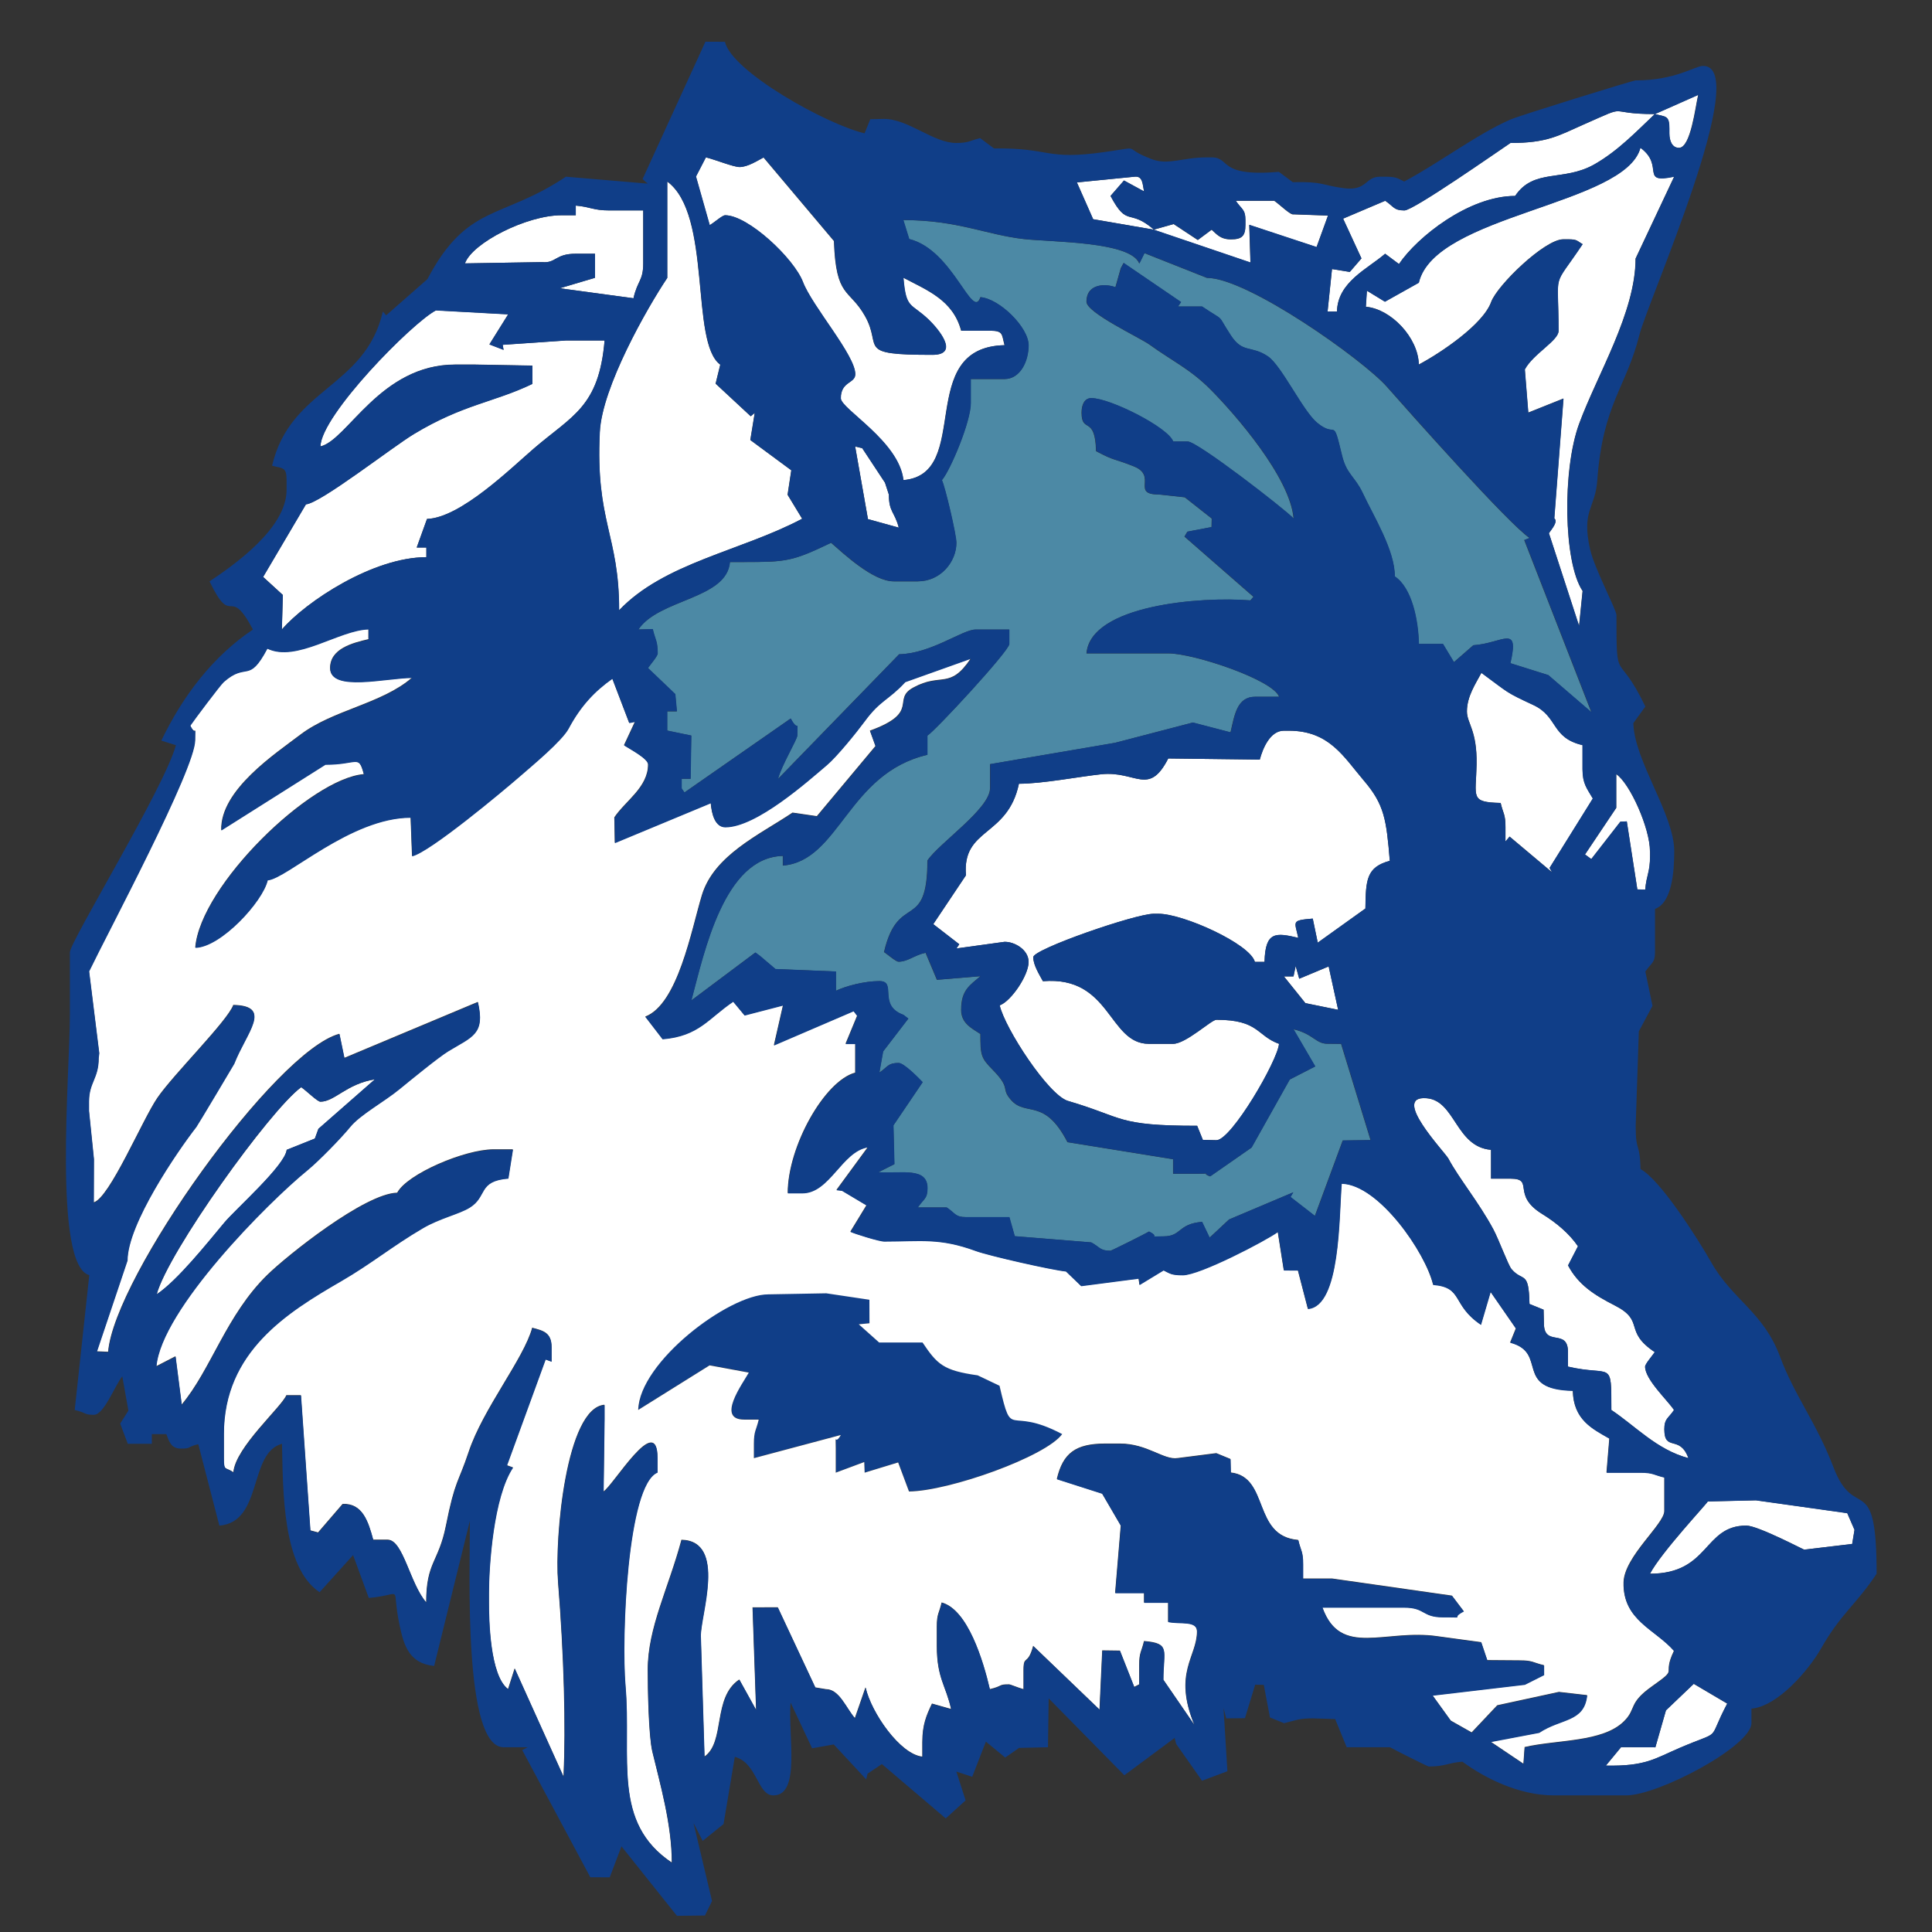
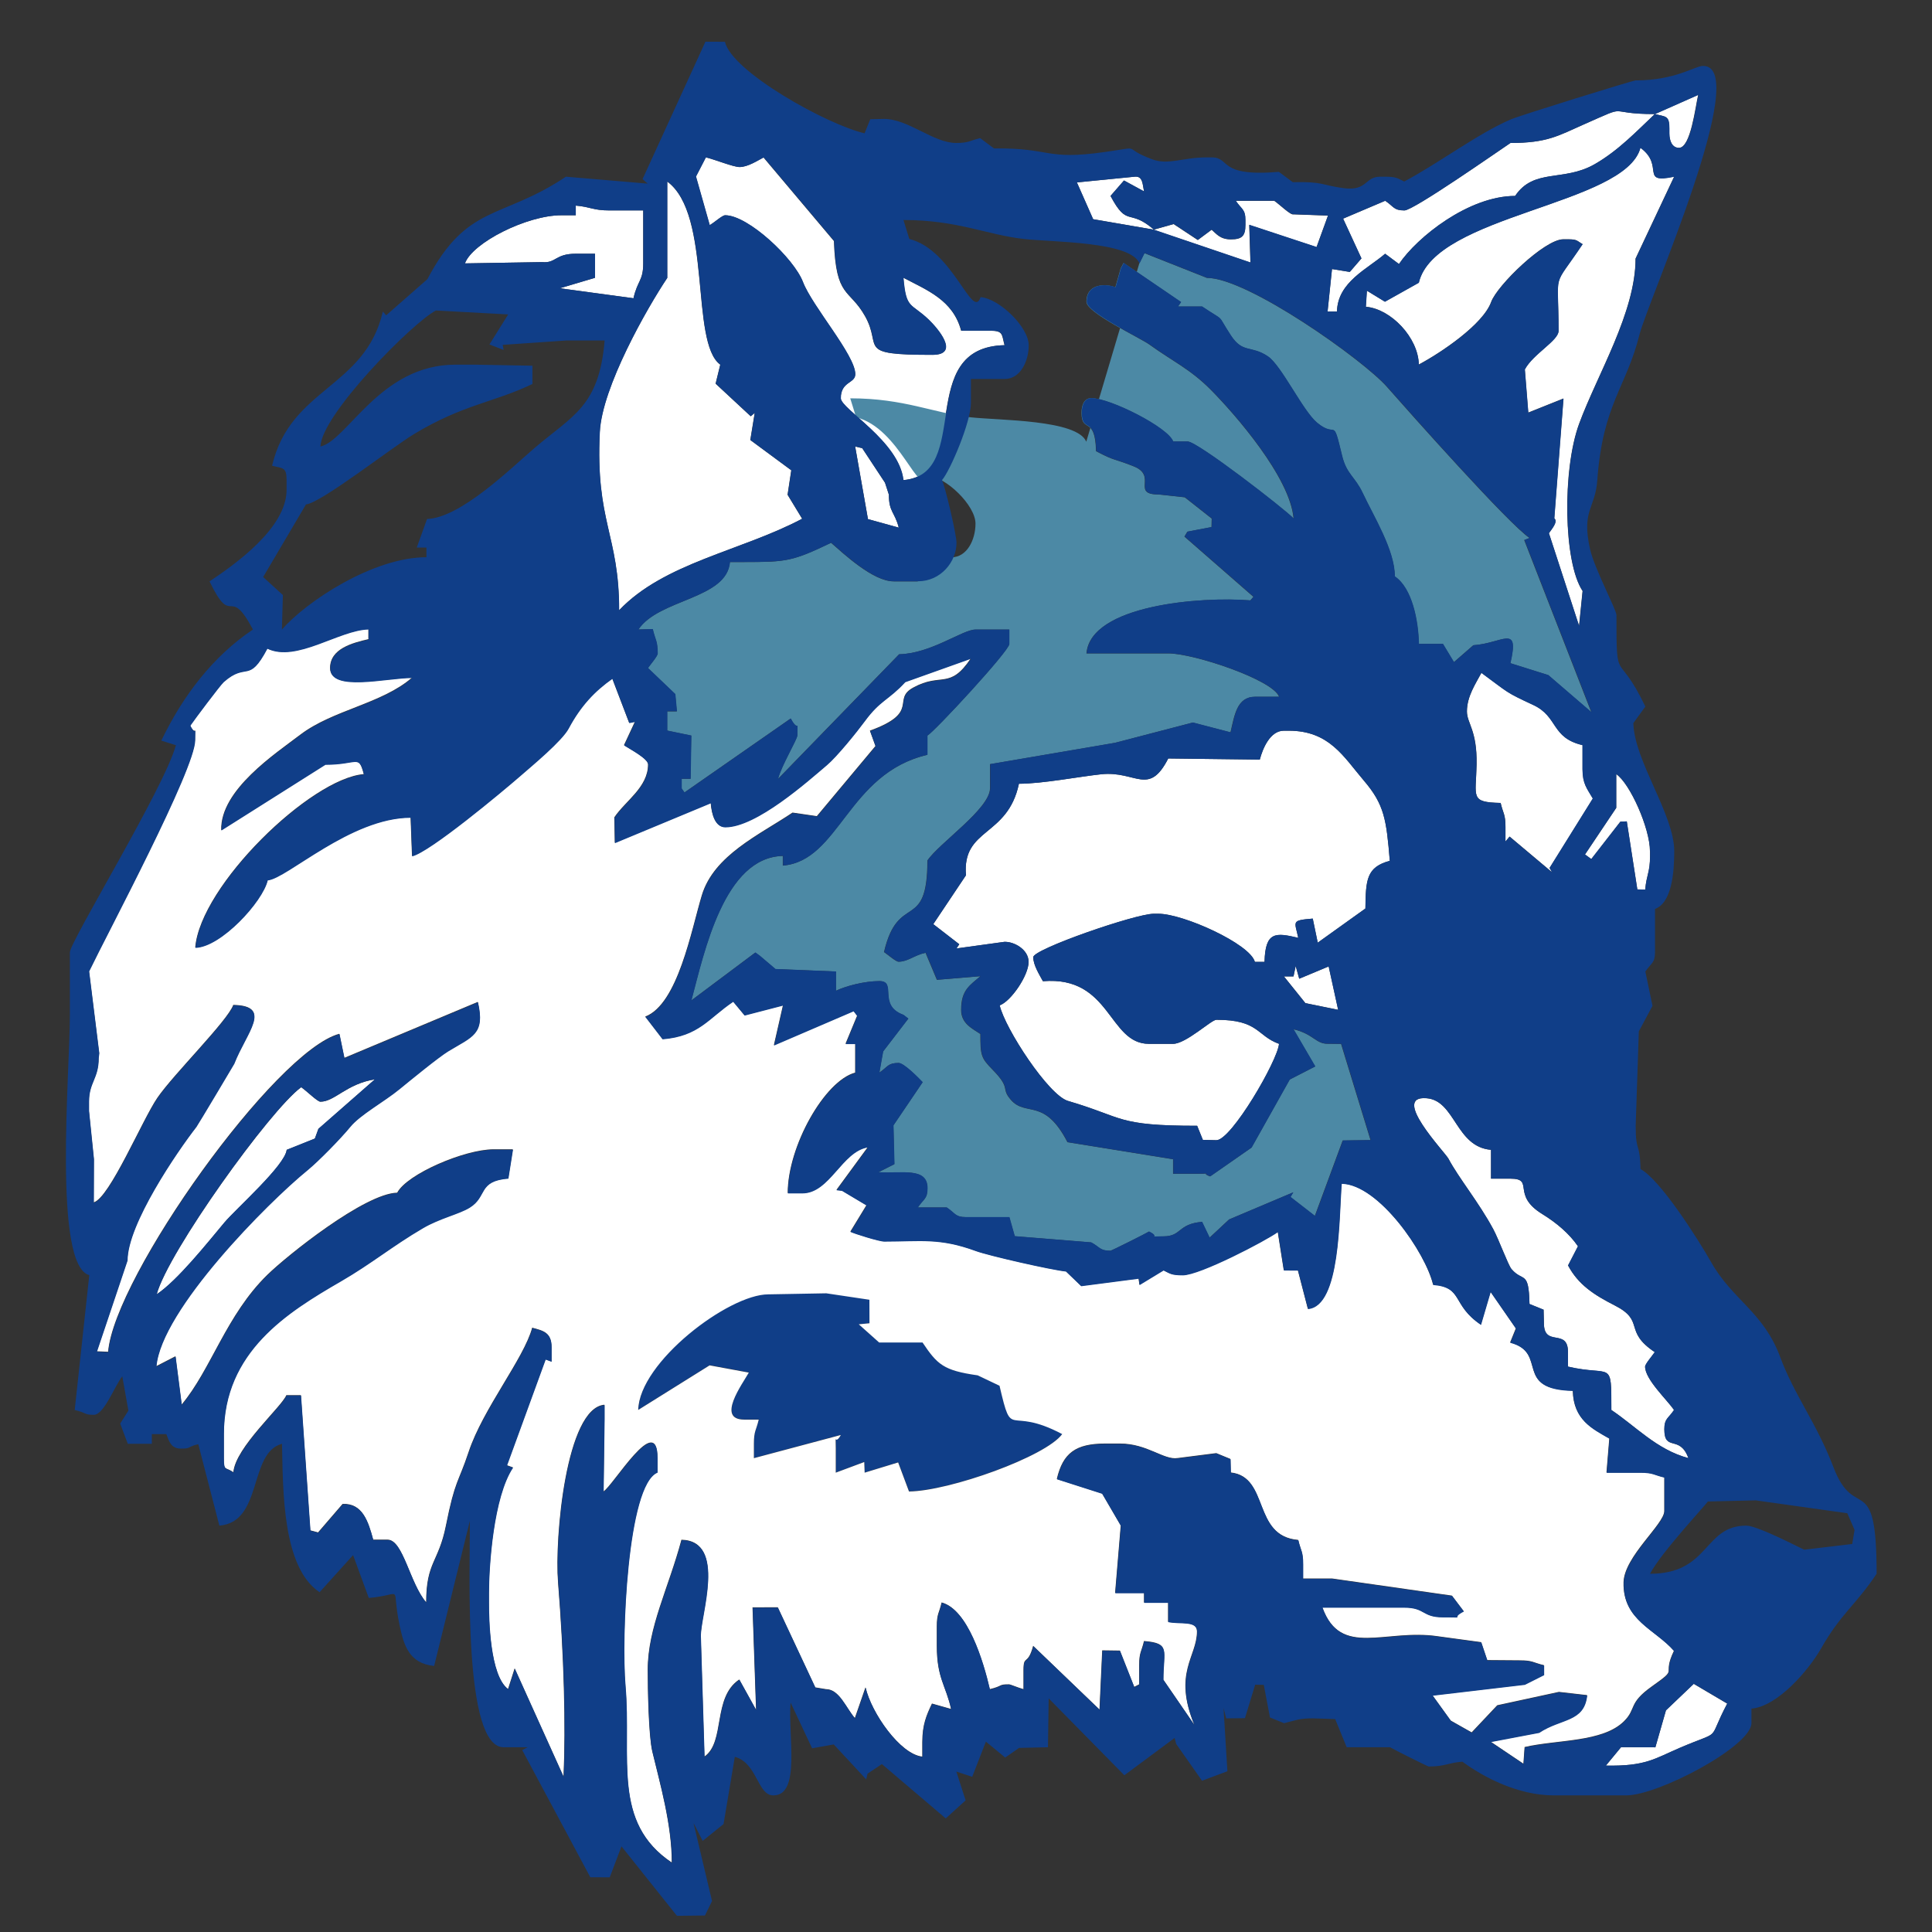
<svg xmlns="http://www.w3.org/2000/svg" xml:space="preserve" width="24in" height="24in" style="shape-rendering:geometricPrecision; text-rendering:geometricPrecision; image-rendering:optimizeQuality; fill-rule:evenodd; clip-rule:evenodd" viewBox="0 0 24 24">
  <rect x="0" y="0" width="24" height="24" fill="#333333" stroke="none" />
  <defs>
    <style type="text/css">
   
    .fil0 {fill:white}
    .fil2 {fill:#103E88}
    .fil1 {fill:#4C89A5}
   
  </style>
  </defs>
  <g id="Layer_x0020_1">
    <path class="fil0" d="M20.556 1.417l0.539 -0.239c-0.036,0.153 -0.093,0.658 -0.239,0.658 -0.084,0 -0.12,-0.082 -0.12,-0.18l0 -0.06c0,-0.166 -0.046,-0.144 -0.18,-0.18z" />
    <path class="fil0" d="M14.333 2.853l-0.754 -0.13 -0.202 -0.457 0.717 -0.071c0.105,-0.012 0.098,0.099 0.118,0.183l-0.25 -0.136 -0.167 0.192c0.212,0.401 0.226,0.147 0.539,0.419z" />
    <path class="fil0" d="M14.333 2.853l0.246 -0.069 0.3 0.198 0.172 -0.128c0.059,0.051 0.105,0.12 0.239,0.12 0.138,0 0.18,-0.042 0.18,-0.18l0 -0.06c0,-0.134 -0.047,-0.131 -0.12,-0.239l0.479 0c0.065,0.044 0.203,0.181 0.239,0.168l0.428 0.016 -0.142 0.391 -0.836 -0.276 0.015 0.468 -1.2 -0.407z" />
    <path class="fil0" d="M7.571 2.614l0.419 0 0 0.658c0,0.217 -0.071,0.21 -0.121,0.433l-0.916 -0.124 0.438 -0.13 0 -0.299 -0.239 0c-0.259,0 -0.243,0.121 -0.419,0.104l-0.958 0.016c0.093,-0.258 0.771,-0.598 1.197,-0.598l0.18 0 0 -0.12c0.187,0.016 0.213,0.06 0.419,0.06z" />
    <path class="fil0" d="M20.556 1.417c-0.224,0.212 -0.457,0.458 -0.751,0.625 -0.384,0.218 -0.752,0.045 -0.984,0.392 -0.575,0 -1.217,0.51 -1.443,0.846l-0.172 -0.128c-0.216,0.188 -0.59,0.35 -0.598,0.718l-0.117 0 0.055 -0.528 0.221 0.036 0.145 -0.168 -0.228 -0.494 0.523 -0.222c0.108,0.072 0.105,0.12 0.239,0.12 0.113,0 1.16,-0.733 1.317,-0.838 0.457,0 0.595,-0.09 0.908,-0.229 0.605,-0.267 0.243,-0.13 0.887,-0.13z" />
    <path class="fil0" d="M20.796 2.195l-0.479 1.017c0,0.669 -0.475,1.438 -0.701,2.052 -0.21,0.569 -0.196,1.721 0.043,2.077l-0.044 0.434 -0.375 -1.152c0.037,-0.053 0.116,-0.142 0.067,-0.185l0.114 -1.488 -0.437 0.175 -0.043 -0.537c0.102,-0.192 0.419,-0.358 0.419,-0.479 0,-0.785 -0.09,-0.496 0.299,-1.077 -0.073,-0.041 -0.064,-0.06 -0.18,-0.06l-0.06 0c-0.232,0 -0.822,0.573 -0.896,0.779 -0.102,0.282 -0.631,0.635 -0.899,0.777 -0.007,-0.336 -0.347,-0.692 -0.658,-0.718l0.013 -0.2 0.224 0.137 0.421 -0.236c0.197,-0.846 2.563,-0.963 2.753,-1.676 0.306,0.224 -0.014,0.451 0.419,0.359z" />
-     <path class="fil0" d="M6.312 3.905l-0.233 0.373 0.176 0.068 -0.011 -0.063 0.787 -0.054 0.479 0c-0.069,0.824 -0.4,0.932 -0.875,1.339 -0.284,0.244 -0.914,0.865 -1.331,0.878l-0.128 0.355 0.12 0 0 0.12c-0.662,0 -1.493,0.549 -1.795,0.898l0.012 -0.429 -0.245 -0.224 0.532 -0.902c0.183,-0.015 1.075,-0.713 1.341,-0.873 0.612,-0.37 0.993,-0.393 1.472,-0.623l0 -0.227 -0.718 -0.013 -0.239 0c-0.934,0 -1.338,0.939 -1.676,1.017 0.009,-0.391 1.14,-1.537 1.434,-1.69l0.898 0.049z" />
    <path class="fil0" d="M10.359 2.993c0.024,0.716 0.19,0.587 0.386,0.934 0.221,0.391 -0.126,0.481 0.835,0.481 0.357,0 0.057,-0.34 -0.043,-0.436 -0.225,-0.216 -0.283,-0.125 -0.316,-0.522 0.298,0.157 0.617,0.278 0.718,0.658l0.359 0c0.166,0 0.144,0.046 0.18,0.18 -1.123,0.025 -0.389,1.603 -1.257,1.676 -0.053,-0.483 -0.778,-0.884 -0.778,-1.017 0,-0.212 0.18,-0.181 0.18,-0.299 0,-0.237 -0.534,-0.842 -0.65,-1.145 -0.112,-0.294 -0.682,-0.829 -0.966,-0.829 -0.036,0 -0.124,0.083 -0.192,0.123l-0.171 -0.604 0.123 -0.238c0.115,0.027 0.342,0.12 0.419,0.12 0.101,0 0.224,-0.08 0.298,-0.119l0.874 1.037z" />
    <path class="fil0" d="M10.994 5.997l0.048 0.148c0,0.217 0.071,0.21 0.123,0.41l-0.383 -0.106 -0.159 -0.902 0.088 0.021 0.283 0.429z" />
    <path class="fil0" d="M8.947 4.529l-0.058 0.237 0.436 0.405 0.05 -0.042 -0.055 0.337 0.509 0.376 -0.046 0.304 0.181 0.298c-0.757,0.401 -1.713,0.546 -2.274,1.137 0,-0.943 -0.294,-1.096 -0.24,-2.214 0.027,-0.558 0.587,-1.539 0.838,-1.915l0 -1.197c0.56,0.411 0.281,1.998 0.658,2.274z" />
-     <path class="fil1" d="M14.153 3.272l0.063 -0.127 0.775 0.307c0.511,0 1.949,1.025 2.237,1.353 0.295,0.335 1.514,1.706 1.772,1.878l-0.066 0.026 0.834 2.139 -0.536 -0.461 -0.471 -0.148c0.115,-0.493 -0.093,-0.248 -0.46,-0.223l-0.241 0.21 -0.137 -0.227 -0.299 0c-0.006,-0.292 -0.085,-0.694 -0.299,-0.838 0,-0.327 -0.261,-0.741 -0.399,-1.037 -0.095,-0.203 -0.2,-0.232 -0.256,-0.463 -0.121,-0.507 -0.06,-0.202 -0.31,-0.409 -0.178,-0.147 -0.443,-0.712 -0.612,-0.825 -0.211,-0.141 -0.311,-0.033 -0.459,-0.259 -0.191,-0.292 -0.051,-0.154 -0.358,-0.36l-0.299 0 0.038 -0.055 -0.713 -0.486 -0.035 0.065 -0.067 0.237c-0.104,-0.043 -0.359,-0.058 -0.359,0.18 0,0.137 0.664,0.446 0.784,0.533 0.279,0.202 0.505,0.303 0.758,0.558 0.309,0.311 0.989,1.093 1.031,1.602 -0.116,-0.122 -1.195,-0.957 -1.317,-0.957l-0.18 0c-0.063,-0.175 -0.784,-0.539 -1.017,-0.539 -0.084,0 -0.12,0.082 -0.12,0.18 0,0.266 0.169,0.026 0.18,0.479 0.243,0.129 0.22,0.089 0.469,0.189 0.298,0.12 -0.037,0.349 0.309,0.349l0.324 0.035 0.335 0.264 -0.003 0.106 -0.3 0.057 -0.036 0.061 0.857 0.748 -0.039 0.045c-0.613,-0.051 -1.985,0.058 -2.035,0.658l1.017 0c0.316,0 1.3,0.328 1.376,0.539l-0.299 0c-0.227,0 -0.255,0.231 -0.305,0.442l-0.468 -0.122 -0.967 0.252 -1.552 0.265 0 0.299c0,0.255 -0.632,0.68 -0.778,0.898 0,0.898 -0.364,0.386 -0.539,1.137 0.048,0.033 0.148,0.12 0.18,0.12 0.116,0 0.195,-0.081 0.336,-0.111l0.141 0.336 0.54 -0.045c-0.13,0.113 -0.239,0.169 -0.239,0.419 0,0.169 0.137,0.231 0.239,0.299 0,0.268 0.009,0.298 0.153,0.445 0.235,0.239 0.095,0.223 0.226,0.373 0.187,0.215 0.414,-0.033 0.703,0.526l1.312 0.212 0 0.18 0.299 0c0.229,0 0.022,-0.018 0.161,0.033l0.514 -0.358 0.474 -0.845 0.317 -0.163 -0.27 -0.462c0.241,0.056 0.279,0.18 0.419,0.18l0.173 0.002 0.366 1.195 -0.346 0.005 -0.346 0.937 -0.303 -0.235 0.034 -0.058 -0.797 0.337 -0.242 0.226 -0.094 -0.196c-0.303,0.025 -0.251,0.18 -0.479,0.18 -0.229,0 -0.022,0.018 -0.18,-0.06 -0.034,0.023 -0.468,0.239 -0.479,0.239 -0.134,0 -0.131,-0.047 -0.24,-0.104l-0.949 -0.077 -0.067 -0.237 -0.539 0c-0.134,0 -0.131,-0.047 -0.239,-0.12l-0.359 0c0.072,-0.108 0.12,-0.105 0.12,-0.239 0,-0.265 -0.321,-0.18 -0.609,-0.199l0.198 -0.1 -0.012 -0.482 0.363 -0.536c-0.045,-0.047 -0.231,-0.239 -0.299,-0.239 -0.134,0 -0.131,0.047 -0.239,0.12l0.047 -0.263 0.313 -0.408 -0.061 -0.047c-0.326,-0.118 -0.073,-0.419 -0.299,-0.419 -0.185,0 -0.417,0.061 -0.539,0.12l0 -0.239 -0.752 -0.031 -0.193 -0.164 -0.056 -0.041 -0.795 0.595c0.161,-0.604 0.407,-1.779 1.137,-1.795l0 0.12c0.704,-0.059 0.804,-1.145 1.795,-1.376l0 -0.239c0.084,-0.044 1.017,-1.052 1.017,-1.137l0 -0.18 -0.419 0c-0.161,0 -0.553,0.299 -0.949,0.307l-1.504 1.548c0.035,-0.151 0.239,-0.492 0.239,-0.539 0,-0.229 0.018,-0.022 -0.082,-0.211l-1.32 0.919 -0.035 -0.05 0 -0.12 0.111 0 0.009 -0.537 -0.299 -0.062 0 -0.239 0.12 0 -0.02 -0.214 -0.339 -0.324c0.033,-0.048 0.12,-0.148 0.12,-0.18 0,-0.162 -0.029,-0.165 -0.061,-0.304l-0.178 0.005c0.255,-0.381 1.099,-0.375 1.137,-0.838l0.18 0c0.524,0 0.596,-0.009 1.077,-0.239 0.158,0.137 0.521,0.479 0.778,0.479l0.299 0c0.284,0 0.479,-0.243 0.479,-0.479 0,-0.1 -0.138,-0.691 -0.18,-0.778 0.101,-0.116 0.359,-0.723 0.359,-0.957l0 -0.299 0.419 0c0.193,0 0.299,-0.217 0.299,-0.419 0,-0.224 -0.362,-0.579 -0.598,-0.598 -0.1,0.301 -0.34,-0.588 -0.885,-0.722l-0.073 -0.236c0.674,0 1.033,0.184 1.499,0.236 0.352,0.039 1.322,0.028 1.433,0.303z" />
+     <path class="fil1" d="M14.153 3.272l0.063 -0.127 0.775 0.307c0.511,0 1.949,1.025 2.237,1.353 0.295,0.335 1.514,1.706 1.772,1.878l-0.066 0.026 0.834 2.139 -0.536 -0.461 -0.471 -0.148c0.115,-0.493 -0.093,-0.248 -0.46,-0.223l-0.241 0.21 -0.137 -0.227 -0.299 0c-0.006,-0.292 -0.085,-0.694 -0.299,-0.838 0,-0.327 -0.261,-0.741 -0.399,-1.037 -0.095,-0.203 -0.2,-0.232 -0.256,-0.463 -0.121,-0.507 -0.06,-0.202 -0.31,-0.409 -0.178,-0.147 -0.443,-0.712 -0.612,-0.825 -0.211,-0.141 -0.311,-0.033 -0.459,-0.259 -0.191,-0.292 -0.051,-0.154 -0.358,-0.36l-0.299 0 0.038 -0.055 -0.713 -0.486 -0.035 0.065 -0.067 0.237c-0.104,-0.043 -0.359,-0.058 -0.359,0.18 0,0.137 0.664,0.446 0.784,0.533 0.279,0.202 0.505,0.303 0.758,0.558 0.309,0.311 0.989,1.093 1.031,1.602 -0.116,-0.122 -1.195,-0.957 -1.317,-0.957l-0.18 0c-0.063,-0.175 -0.784,-0.539 -1.017,-0.539 -0.084,0 -0.12,0.082 -0.12,0.18 0,0.266 0.169,0.026 0.18,0.479 0.243,0.129 0.22,0.089 0.469,0.189 0.298,0.12 -0.037,0.349 0.309,0.349l0.324 0.035 0.335 0.264 -0.003 0.106 -0.3 0.057 -0.036 0.061 0.857 0.748 -0.039 0.045c-0.613,-0.051 -1.985,0.058 -2.035,0.658l1.017 0c0.316,0 1.3,0.328 1.376,0.539l-0.299 0c-0.227,0 -0.255,0.231 -0.305,0.442l-0.468 -0.122 -0.967 0.252 -1.552 0.265 0 0.299c0,0.255 -0.632,0.68 -0.778,0.898 0,0.898 -0.364,0.386 -0.539,1.137 0.048,0.033 0.148,0.12 0.18,0.12 0.116,0 0.195,-0.081 0.336,-0.111l0.141 0.336 0.54 -0.045c-0.13,0.113 -0.239,0.169 -0.239,0.419 0,0.169 0.137,0.231 0.239,0.299 0,0.268 0.009,0.298 0.153,0.445 0.235,0.239 0.095,0.223 0.226,0.373 0.187,0.215 0.414,-0.033 0.703,0.526l1.312 0.212 0 0.18 0.299 0c0.229,0 0.022,-0.018 0.161,0.033l0.514 -0.358 0.474 -0.845 0.317 -0.163 -0.27 -0.462c0.241,0.056 0.279,0.18 0.419,0.18l0.173 0.002 0.366 1.195 -0.346 0.005 -0.346 0.937 -0.303 -0.235 0.034 -0.058 -0.797 0.337 -0.242 0.226 -0.094 -0.196c-0.303,0.025 -0.251,0.18 -0.479,0.18 -0.229,0 -0.022,0.018 -0.18,-0.06 -0.034,0.023 -0.468,0.239 -0.479,0.239 -0.134,0 -0.131,-0.047 -0.24,-0.104l-0.949 -0.077 -0.067 -0.237 -0.539 0c-0.134,0 -0.131,-0.047 -0.239,-0.12l-0.359 0c0.072,-0.108 0.12,-0.105 0.12,-0.239 0,-0.265 -0.321,-0.18 -0.609,-0.199l0.198 -0.1 -0.012 -0.482 0.363 -0.536c-0.045,-0.047 -0.231,-0.239 -0.299,-0.239 -0.134,0 -0.131,0.047 -0.239,0.12l0.047 -0.263 0.313 -0.408 -0.061 -0.047c-0.326,-0.118 -0.073,-0.419 -0.299,-0.419 -0.185,0 -0.417,0.061 -0.539,0.12l0 -0.239 -0.752 -0.031 -0.193 -0.164 -0.056 -0.041 -0.795 0.595c0.161,-0.604 0.407,-1.779 1.137,-1.795l0 0.12c0.704,-0.059 0.804,-1.145 1.795,-1.376l0 -0.239c0.084,-0.044 1.017,-1.052 1.017,-1.137l0 -0.18 -0.419 0c-0.161,0 -0.553,0.299 -0.949,0.307l-1.504 1.548c0.035,-0.151 0.239,-0.492 0.239,-0.539 0,-0.229 0.018,-0.022 -0.082,-0.211l-1.32 0.919 -0.035 -0.05 0 -0.12 0.111 0 0.009 -0.537 -0.299 -0.062 0 -0.239 0.12 0 -0.02 -0.214 -0.339 -0.324c0.033,-0.048 0.12,-0.148 0.12,-0.18 0,-0.162 -0.029,-0.165 -0.061,-0.304l-0.178 0.005c0.255,-0.381 1.099,-0.375 1.137,-0.838l0.18 0c0.524,0 0.596,-0.009 1.077,-0.239 0.158,0.137 0.521,0.479 0.778,0.479l0.299 0l0 -0.299 0.419 0c0.193,0 0.299,-0.217 0.299,-0.419 0,-0.224 -0.362,-0.579 -0.598,-0.598 -0.1,0.301 -0.34,-0.588 -0.885,-0.722l-0.073 -0.236c0.674,0 1.033,0.184 1.499,0.236 0.352,0.039 1.322,0.028 1.433,0.303z" />
    <path class="fil0" d="M20.497 10.573l0 0.06c0,0.206 -0.044,0.232 -0.06,0.419l-0.098 -0.003 -0.131 -0.845 -0.08 0.004 -0.361 0.464 -0.078 -0.057 0.388 -0.579 0 -0.419c0.17,0.114 0.419,0.672 0.419,0.957z" />
    <path class="fil0" d="M19.659 9.256l0 0.299c0,0.183 0.057,0.241 0.128,0.364l-0.537 0.862 0.03 0.054 -0.527 -0.443 -0.051 0.061 0 -0.18c0,-0.162 -0.029,-0.165 -0.06,-0.299 -0.385,-0.009 -0.307,-0.068 -0.299,-0.479 0.008,-0.426 -0.12,-0.51 -0.12,-0.658 0,-0.187 0.109,-0.346 0.18,-0.479 0.35,0.256 0.29,0.234 0.644,0.399 0.312,0.145 0.219,0.407 0.613,0.499z" />
    <path class="fil0" d="M17.265 10.693c-0.292,0.078 -0.299,0.239 -0.304,0.593l-0.592 0.424 -0.062 -0.299c-0.273,0.023 -0.223,0.033 -0.18,0.239 -0.277,-0.064 -0.41,-0.085 -0.419,0.299l-0.12 0c-0.06,-0.225 -0.89,-0.598 -1.197,-0.598l-0.06 0c-0.226,0 -1.496,0.439 -1.496,0.539 0,0.101 0.08,0.224 0.12,0.299 0.847,-0.07 0.811,0.778 1.317,0.778l0.299 0c0.162,0 0.475,-0.299 0.539,-0.299 0.53,0 0.498,0.198 0.778,0.299 -0.017,0.209 -0.592,1.197 -0.778,1.197l-0.168 -0.004 -0.071 -0.175c-1.011,0 -0.903,-0.104 -1.605,-0.309 -0.241,-0.071 -0.781,-0.897 -0.848,-1.187 0.141,-0.051 0.359,-0.372 0.359,-0.539 0,-0.157 -0.183,-0.255 -0.301,-0.25l-0.595 0.082 0.035 -0.052 -0.323 -0.25 0.406 -0.607c-0.049,-0.593 0.517,-0.47 0.658,-1.137 0.292,0 0.756,-0.09 1.024,-0.118 0.433,-0.044 0.588,0.278 0.831,-0.196l1.137 0.014c0.037,-0.14 0.129,-0.359 0.299,-0.359l0.06 0c0.506,0 0.682,0.324 0.935,0.621 0.255,0.298 0.279,0.485 0.321,0.995z" />
    <polygon class="fil0" points="16.623,12.544 16.216,12.461 15.949,12.129 16.068,12.129 16.095,12 16.139,12.158 16.505,12.005 " />
    <path class="fil0" d="M3.955 14.023l-0.044 0.121 -0.35 0.14c-0.021,0.195 -0.63,0.732 -0.773,0.902 -0.216,0.258 -0.581,0.718 -0.842,0.893 0.139,-0.521 1.406,-2.288 1.795,-2.573 0.067,0.045 0.201,0.18 0.239,0.18 0.177,0 0.323,-0.221 0.677,-0.278l-0.703 0.616z" />
    <path class="fil0" d="M18.522 14.283l0 0.359 0.239 0c0.309,0 0.006,0.199 0.398,0.44 0.177,0.109 0.336,0.243 0.443,0.4l-0.123 0.238c0.126,0.238 0.322,0.366 0.58,0.497 0.383,0.195 0.102,0.316 0.497,0.58 -0.033,0.048 -0.12,0.148 -0.12,0.18 0,0.16 0.276,0.414 0.359,0.539 -0.072,0.108 -0.12,0.105 -0.12,0.239 0,0.286 0.192,0.063 0.299,0.359 -0.392,-0.105 -0.655,-0.396 -0.957,-0.598 0,-0.639 0.007,-0.411 -0.539,-0.539l0 -0.18c0,-0.305 -0.299,-0.054 -0.299,-0.359l-0.004 -0.168 -0.175 -0.071c-0.01,-0.427 -0.08,-0.266 -0.224,-0.434 -0.04,-0.047 -0.157,-0.366 -0.225,-0.493 -0.179,-0.334 -0.43,-0.636 -0.558,-0.878 -0.043,-0.081 -0.722,-0.787 -0.272,-0.751 0.358,0.028 0.361,0.604 0.801,0.641z" />
    <path class="fil2" d="M10.801 16.145l0.001 0.292 -0.133 0.013 0.253 0.226 0.539 0c0.184,0.275 0.26,0.349 0.685,0.408l0.273 0.13c0.163,0.699 0.09,0.234 0.778,0.598 -0.205,0.28 -1.4,0.707 -1.903,0.713l-0.135 -0.361 -0.416 0.127 -0.005 -0.132 -0.354 0.132 0 -0.299c0,-0.229 -0.018,-0.022 0.063,-0.169l-1.08 0.288 0 -0.18c0,-0.162 0.029,-0.165 0.06,-0.299l-0.18 0c-0.348,0 -0.025,-0.438 0.057,-0.584l-0.487 -0.09 -0.887 0.554c0.013,-0.593 1.121,-1.436 1.616,-1.436l0.72 -0.013 0.536 0.08z" />
-     <path class="fil0" d="M22.947 18.797l0.09 0.207 -0.029 0.175 -0.597 0.071c-0.005,0.001 -0.576,-0.299 -0.718,-0.299 -0.535,0 -0.452,0.598 -1.197,0.598 0.141,-0.267 0.707,-0.869 0.718,-0.898l0.6 -0.014 1.131 0.159z" />
    <path class="fil0" d="M12.418 17.215l-0.273 -0.13c-0.425,-0.06 -0.501,-0.134 -0.685,-0.408l-0.539 0 -0.253 -0.226 0.133 -0.013 -0.001 -0.292 -0.536 -0.08 -0.72 0.013c-0.494,0 -1.603,0.843 -1.616,1.436l0.887 -0.554 0.487 0.09c-0.082,0.145 -0.406,0.584 -0.057,0.584l0.18 0c-0.031,0.134 -0.06,0.138 -0.06,0.299l0 0.18 1.08 -0.288c-0.081,0.147 -0.063,-0.06 -0.063,0.169l0 0.299 0.354 -0.132 0.005 0.132 0.416 -0.127 0.135 0.361c0.503,-0.006 1.698,-0.433 1.903,-0.713 -0.688,-0.364 -0.615,0.101 -0.778,-0.598zm-7.839 -9.276c-0.203,0.047 -0.479,0.119 -0.479,0.359 0,0.298 0.699,0.12 1.017,0.12 -0.373,0.324 -0.982,0.4 -1.387,0.708 -0.307,0.234 -0.997,0.687 -0.982,1.186l1.292 -0.816c0.405,0 0.411,-0.134 0.479,0.12 -0.662,0.055 -2.03,1.382 -2.094,2.154 0.317,-0.007 0.836,-0.572 0.898,-0.838 0.239,-0.02 1.029,-0.778 1.777,-0.778l0.018 0.479c0.22,-0.051 1.118,-0.801 1.34,-0.994 0.154,-0.134 0.521,-0.437 0.604,-0.593 0.15,-0.281 0.327,-0.466 0.543,-0.618l0.21 0.55 0.072 -0.014 -0.136 0.292c0.065,0.044 0.299,0.165 0.299,0.239 0,0.285 -0.282,0.453 -0.419,0.658l0.006 0.316 1.191 -0.495c0.012,0.141 0.054,0.299 0.18,0.299 0.387,0 1.027,-0.574 1.262,-0.772 0.126,-0.107 0.37,-0.408 0.471,-0.546 0.194,-0.263 0.295,-0.26 0.502,-0.485l0.816 -0.291c-0.263,0.393 -0.366,0.17 -0.715,0.362 -0.272,0.149 0.093,0.306 -0.538,0.535l0.069 0.191 -0.728 0.871 -0.302 -0.044c-0.413,0.277 -0.976,0.528 -1.127,1.027 -0.13,0.43 -0.297,1.352 -0.703,1.507l0.214 0.278c0.453,-0.038 0.568,-0.258 0.877,-0.466l0.142 0.171 0.478 -0.124 -0.113 0.496 0.989 -0.425 0.045 0.059 -0.144 0.348 0.12 0 0 0.359c-0.379,0.101 -0.838,0.914 -0.838,1.496l0.18 0c0.341,0 0.492,-0.522 0.815,-0.571l-0.39 0.532 0.068 0.008 0.305 0.182 -0.2 0.328c0.052,0.025 0.355,0.12 0.419,0.12 0.453,0 0.686,-0.048 1.138,0.118 0.16,0.059 0.945,0.237 1.12,0.254l0.189 0.182 0.714 -0.093 0.011 0.079 0.298 -0.181c0.085,0.042 0.099,0.06 0.239,0.06 0.212,0 1.031,-0.428 1.181,-0.537l0.075 0.477 0.175 0.001 0.124 0.478c0.406,-0.034 0.385,-1.153 0.419,-1.556 0.461,0.01 1.044,0.859 1.137,1.257 0.378,0.031 0.225,0.249 0.593,0.496l0.12 -0.408 0.315 0.455 -0.071 0.175c0.479,0.128 0.032,0.582 0.778,0.598 0.008,0.361 0.241,0.473 0.454,0.594l-0.035 0.423 0.419 0c0.162,0 0.165,0.029 0.299,0.06l0 0.419c0,0.163 -0.499,0.566 -0.506,0.886 -0.011,0.47 0.39,0.579 0.626,0.85 -0.159,0.332 0.076,0.195 -0.275,0.443 -0.297,0.211 -0.188,0.276 -0.345,0.432 -0.266,0.264 -0.831,0.227 -1.235,0.321l-0.015 0.207 -0.406 -0.273 0.6 -0.114c0.271,-0.182 0.56,-0.128 0.596,-0.465l-0.349 -0.04 -0.766 0.166 -0.318 0.337 -0.26 -0.147 -0.226 -0.313 1.145 -0.135 0.239 -0.12 0 -0.12c-0.134,-0.031 -0.138,-0.06 -0.299,-0.06l-0.406 -0.003 -0.075 -0.223 -0.537 -0.073c-0.653,-0.098 -1.208,0.271 -1.436,-0.359l1.017 0c0.261,0 0.217,0.12 0.479,0.12l0.06 0c0.229,0 0.022,0.018 0.2,-0.073l-0.146 -0.193 -1.491 -0.213 -0.359 0 0 -0.18c0,-0.162 -0.029,-0.165 -0.06,-0.299 -0.574,-0.048 -0.354,-0.785 -0.838,-0.838l-0.004 -0.168 -0.175 -0.072 -0.479 0.061c-0.174,0.028 -0.377,-0.18 -0.718,-0.18l-0.18 0c-0.369,0 -0.528,0.116 -0.604,0.44l0.562 0.18 0.232 0.398 -0.07 0.837 0.359 0 0 0.12 0.299 0 0 0.239c0.148,0.031 0.359,-0.022 0.359,0.12 0,0.316 -0.3,0.513 -0.033,1.16l-0.386 -0.562c0,-0.369 0.093,-0.451 -0.239,-0.479 -0.031,0.134 -0.06,0.138 -0.06,0.299l0 0.239 -0.062 0.032 -0.178 -0.451 -0.219 -0.003 -0.034 0.735 -0.824 -0.791c-0.068,0.254 -0.12,0.105 -0.12,0.299l0 0.239c-0.07,-0.019 -0.163,-0.06 -0.18,-0.06 -0.137,0 -0.07,0.02 -0.239,0.06 -0.083,-0.355 -0.275,-0.991 -0.598,-1.077 -0.031,0.134 -0.06,0.138 -0.06,0.299l0 0.239c0,0.403 0.112,0.49 0.177,0.785l-0.237 -0.067c-0.069,0.145 -0.12,0.262 -0.12,0.479l0 0.18c-0.277,-0.03 -0.634,-0.546 -0.706,-0.86l-0.132 0.381c-0.111,-0.127 -0.193,-0.359 -0.359,-0.359l-0.133 -0.022 -0.466 -0.995 -0.313 0.001 0.044 1.273 -0.209 -0.377c-0.336,0.225 -0.17,0.775 -0.433,0.958l-0.046 -1.497c-0.008,-0.25 0.328,-1.184 -0.239,-1.197 -0.162,0.606 -0.419,1.09 -0.419,1.616 0,0.232 0.01,0.816 0.057,1.015 0.095,0.396 0.242,0.904 0.242,1.379 -0.75,-0.502 -0.499,-1.297 -0.577,-2.201 -0.051,-0.587 0.02,-2.494 0.398,-2.647l0 -0.18c0,-0.58 -0.549,0.346 -0.67,0.418l0.012 -0.897 0 -0.18c-0.477,0.04 -0.62,1.656 -0.576,2.203 0.073,0.907 0.097,1.791 0.068,2.417l-0.607 -1.345 -0.082 0.256c-0.229,-0.168 -0.239,-0.875 -0.239,-1.077l0 -0.12c0,-0.334 0.056,-1.193 0.299,-1.556l-0.075 -0.027 0.48 -1.316 0.074 0.027 0 -0.18c0,-0.182 -0.104,-0.203 -0.239,-0.239 -0.103,0.384 -0.612,1.006 -0.79,1.544 -0.13,0.391 -0.167,0.339 -0.282,0.915 -0.091,0.457 -0.245,0.449 -0.245,0.952 -0.204,-0.234 -0.287,-0.778 -0.479,-0.778l-0.18 0c-0.062,-0.23 -0.133,-0.455 -0.379,-0.444l-0.305 0.354 -0.097 -0.026 -0.117 -1.679 -0.18 0c-0.058,0.145 -0.633,0.648 -0.658,0.957 -0.101,-0.07 -0.12,-0.009 -0.12,-0.18l0 -0.299c0,-1.021 0.789,-1.51 1.455,-1.896 0.378,-0.218 0.642,-0.439 1.017,-0.659 0.213,-0.125 0.448,-0.173 0.582,-0.256 0.224,-0.138 0.096,-0.329 0.48,-0.361l0.057 -0.36 -0.239 0c-0.357,0 -1.073,0.305 -1.197,0.539 -0.404,0.009 -1.369,0.781 -1.613,1.02 -0.511,0.499 -0.699,1.176 -1.065,1.612l-0.077 -0.6 -0.238 0.123c0.059,-0.703 1.381,-2.034 1.874,-2.435 0.143,-0.116 0.416,-0.396 0.535,-0.542 0.122,-0.149 0.424,-0.313 0.61,-0.467 0.135,-0.111 0.485,-0.398 0.606,-0.471 0.299,-0.182 0.461,-0.21 0.369,-0.61l-1.658 0.695 -0.062 -0.299c-0.798,0.213 -2.795,3.017 -2.872,3.95l-0.141 -0.006 0.38 -1.131c0,-0.453 0.619,-1.355 0.855,-1.659 0.021,-0.027 0.47,-0.782 0.471,-0.785 0.153,-0.389 0.484,-0.717 -0.01,-0.728 -0.071,0.198 -0.738,0.856 -0.942,1.152 -0.189,0.275 -0.595,1.248 -0.793,1.301l0.002 -0.539 -0.061 -0.598 0 -0.12c0,-0.238 0.12,-0.284 0.12,-0.539l0.007 -0.06 -0.126 -1.017c0.23,-0.478 1.317,-2.514 1.317,-2.872 0,-0.229 0.018,-0.022 -0.06,-0.18 0.046,-0.069 0.375,-0.507 0.415,-0.542 0.289,-0.255 0.307,0.029 0.542,-0.415 0.361,0.173 0.891,-0.231 1.257,-0.239l0 0.12z" />
    <path class="fil0" d="M21.456 21.162c-0.262,0.496 -0.038,0.314 -0.591,0.551 -0.31,0.133 -0.423,0.23 -0.917,0.22l0.189 -0.229 0.426 0.002 0.132 -0.461 0.344 -0.328 0.415 0.245z" />
    <path class="fil2" d="M20.696 21.245l-0.132 0.461 -0.426 -0.002 -0.189 0.229c0.494,0.01 0.607,-0.087 0.917,-0.22 0.553,-0.236 0.329,-0.055 0.591,-0.551l-0.415 -0.245 -0.344 0.328zm1.119 -2.607l-0.6 0.014c-0.011,0.028 -0.577,0.63 -0.718,0.898 0.745,0 0.662,-0.598 1.197,-0.598 0.142,0 0.713,0.3 0.718,0.299l0.597 -0.071 0.029 -0.175 -0.09 -0.207 -1.131 -0.159zm-3.293 -4.355c-0.44,-0.037 -0.443,-0.613 -0.801,-0.641 -0.451,-0.036 0.229,0.67 0.272,0.751 0.129,0.242 0.379,0.544 0.558,0.878 0.068,0.127 0.185,0.446 0.225,0.493 0.144,0.168 0.215,0.007 0.224,0.434l0.175 0.071 0.004 0.168c0,0.305 0.299,0.054 0.299,0.359l0 0.18c0.546,0.127 0.539,-0.101 0.539,0.539 0.302,0.202 0.565,0.494 0.957,0.598 -0.107,-0.296 -0.299,-0.073 -0.299,-0.359 0,-0.134 0.047,-0.131 0.12,-0.239 -0.083,-0.124 -0.359,-0.379 -0.359,-0.539 0,-0.032 0.086,-0.131 0.12,-0.18 -0.395,-0.265 -0.114,-0.385 -0.497,-0.58 -0.258,-0.131 -0.454,-0.259 -0.58,-0.497l0.123 -0.238c-0.107,-0.156 -0.266,-0.291 -0.443,-0.4 -0.392,-0.241 -0.089,-0.44 -0.398,-0.44l-0.239 0 0 -0.359zm-13.864 -0.876c-0.354,0.056 -0.5,0.278 -0.677,0.278 -0.038,0 -0.173,-0.135 -0.239,-0.18 -0.389,0.285 -1.656,2.052 -1.795,2.573 0.261,-0.175 0.626,-0.635 0.842,-0.893 0.143,-0.17 0.752,-0.708 0.773,-0.902l0.35 -0.14 0.044 -0.121 0.703 -0.616zm11.848 -1.402l-0.366 0.153 -0.044 -0.158 -0.027 0.129 -0.12 0 0.267 0.333 0.407 0.083 -0.118 -0.539zm3.991 -1.432c0,-0.285 -0.249,-0.844 -0.419,-0.957l0 0.419 -0.388 0.579 0.078 0.057 0.361 -0.464 0.08 -0.004 0.131 0.845 0.098 0.003c0.016,-0.187 0.06,-0.213 0.06,-0.419l0 -0.06zm-3.232 0.12c-0.042,-0.51 -0.067,-0.697 -0.321,-0.995 -0.254,-0.296 -0.429,-0.621 -0.935,-0.621l-0.06 0c-0.17,0 -0.262,0.219 -0.299,0.359l-1.137 -0.014c-0.243,0.474 -0.399,0.151 -0.831,0.196 -0.268,0.028 -0.732,0.118 -1.024,0.118 -0.141,0.667 -0.708,0.544 -0.658,1.137l-0.406 0.607 0.323 0.25 -0.035 0.052 0.595 -0.082c0.118,-0.005 0.301,0.093 0.301,0.25 0,0.167 -0.218,0.488 -0.359,0.539 0.067,0.29 0.607,1.116 0.848,1.187 0.702,0.206 0.595,0.309 1.605,0.309l0.071 0.175 0.168 0.004c0.186,0 0.761,-0.988 0.778,-1.197 -0.28,-0.101 -0.248,-0.299 -0.778,-0.299 -0.064,0 -0.377,0.299 -0.539,0.299l-0.299 0c-0.506,0 -0.469,-0.848 -1.317,-0.778 -0.04,-0.076 -0.12,-0.198 -0.12,-0.299 0,-0.099 1.27,-0.539 1.496,-0.539l0.06 0c0.307,0 1.137,0.374 1.197,0.598l0.12 0c0.009,-0.384 0.142,-0.364 0.419,-0.299 -0.044,-0.206 -0.093,-0.217 0.18,-0.239l0.062 0.299 0.592 -0.424c0.005,-0.354 0.011,-0.515 0.304,-0.593zm2.394 -1.436c-0.394,-0.092 -0.3,-0.354 -0.613,-0.499 -0.354,-0.165 -0.294,-0.142 -0.644,-0.399 -0.07,0.132 -0.18,0.292 -0.18,0.479 0,0.149 0.127,0.233 0.12,0.658 -0.007,0.41 -0.086,0.47 0.299,0.479 0.031,0.134 0.06,0.138 0.06,0.299l0 0.18 0.051 -0.061 0.527 0.443 -0.03 -0.054 0.537 -0.862c-0.071,-0.123 -0.128,-0.182 -0.128,-0.364l0 -0.299zm-15.08 -1.317l0 -0.12c-0.366,0.008 -0.895,0.413 -1.257,0.239 -0.235,0.444 -0.253,0.16 -0.542,0.415 -0.04,0.035 -0.369,0.473 -0.415,0.542 0.078,0.158 0.06,-0.049 0.06,0.18 0,0.358 -1.087,2.394 -1.317,2.872l0.126 1.017 -0.007 0.06c0,0.255 -0.12,0.301 -0.12,0.539l0 0.12 0.061 0.598 -0.002 0.539c0.198,-0.053 0.604,-1.026 0.793,-1.301 0.204,-0.297 0.871,-0.955 0.942,-1.152 0.493,0.011 0.162,0.338 0.01,0.728 -0.001,0.003 -0.451,0.759 -0.471,0.785 -0.236,0.303 -0.855,1.206 -0.855,1.659l-0.38 1.131 0.141 0.006c0.078,-0.932 2.074,-3.736 2.872,-3.95l0.062 0.299 1.658 -0.695c0.092,0.4 -0.07,0.428 -0.369,0.61 -0.121,0.074 -0.47,0.36 -0.606,0.471 -0.186,0.153 -0.489,0.318 -0.61,0.467 -0.119,0.145 -0.392,0.425 -0.535,0.542 -0.492,0.401 -1.815,1.732 -1.874,2.435l0.238 -0.123 0.077 0.6c0.365,-0.436 0.554,-1.113 1.065,-1.612 0.244,-0.238 1.209,-1.011 1.613,-1.02 0.124,-0.234 0.84,-0.539 1.197,-0.539l0.239 0 -0.057 0.36c-0.384,0.031 -0.256,0.222 -0.48,0.361 -0.134,0.083 -0.369,0.131 -0.582,0.256 -0.375,0.219 -0.639,0.44 -1.017,0.659 -0.667,0.386 -1.455,0.875 -1.455,1.896l0 0.299c0,0.171 0.019,0.109 0.12,0.18 0.026,-0.309 0.6,-0.813 0.658,-0.957l0.18 0 0.117 1.679 0.097 0.026 0.305 -0.354c0.246,-0.011 0.317,0.214 0.379,0.444l0.18 0c0.192,0 0.275,0.544 0.479,0.778 0,-0.503 0.154,-0.496 0.245,-0.952 0.115,-0.576 0.152,-0.524 0.282,-0.915 0.178,-0.538 0.687,-1.16 0.79,-1.544 0.136,0.036 0.239,0.058 0.239,0.239l0 0.18 -0.074 -0.027 -0.48 1.316 0.075 0.027c-0.243,0.363 -0.299,1.222 -0.299,1.556l0 0.12c0,0.202 0.01,0.909 0.239,1.077l0.082 -0.256 0.607 1.345c0.029,-0.626 0.005,-1.51 -0.068,-2.417 -0.044,-0.547 0.099,-2.164 0.576,-2.203l0 0.18 -0.012 0.897c0.122,-0.073 0.67,-0.998 0.67,-0.418l0 0.18c-0.377,0.152 -0.449,2.059 -0.398,2.647 0.078,0.903 -0.173,1.698 0.577,2.201 0,-0.474 -0.147,-0.983 -0.242,-1.379 -0.048,-0.199 -0.057,-0.783 -0.057,-1.015 0,-0.526 0.257,-1.01 0.419,-1.616 0.567,0.013 0.231,0.946 0.239,1.197l0.046 1.497c0.262,-0.182 0.097,-0.733 0.433,-0.958l0.209 0.377 -0.044 -1.273 0.313 -0.001 0.466 0.995 0.133 0.022c0.166,0 0.248,0.232 0.359,0.359l0.132 -0.381c0.072,0.314 0.429,0.83 0.706,0.86l0 -0.18c0,-0.217 0.05,-0.334 0.12,-0.479l0.237 0.067c-0.065,-0.295 -0.177,-0.382 -0.177,-0.785l0 -0.239c0,-0.162 0.029,-0.165 0.06,-0.299 0.324,0.086 0.516,0.722 0.598,1.077 0.17,-0.04 0.102,-0.06 0.239,-0.06 0.016,0 0.109,0.041 0.18,0.06l0 -0.239c0,-0.195 0.052,-0.045 0.12,-0.299l0.824 0.791 0.034 -0.735 0.219 0.003 0.178 0.451 0.062 -0.032 0 -0.239c0,-0.162 0.029,-0.165 0.06,-0.299 0.333,0.028 0.239,0.109 0.239,0.479l0.386 0.562c-0.266,-0.647 0.033,-0.844 0.033,-1.16 0,-0.142 -0.211,-0.088 -0.359,-0.12l0 -0.239 -0.299 0 0 -0.12 -0.359 0 0.07 -0.837 -0.232 -0.398 -0.562 -0.18c0.076,-0.324 0.235,-0.44 0.604,-0.44l0.18 0c0.341,0 0.544,0.207 0.718,0.18l0.479 -0.061 0.175 0.072 0.004 0.168c0.484,0.053 0.264,0.79 0.838,0.838 0.031,0.134 0.06,0.138 0.06,0.299l0 0.18 0.359 0 1.491 0.213 0.146 0.193c-0.178,0.091 0.029,0.073 -0.2,0.073l-0.06 0c-0.261,0 -0.217,-0.12 -0.479,-0.12l-1.017 0c0.228,0.63 0.784,0.261 1.436,0.359l0.537 0.073 0.075 0.223 0.406 0.003c0.162,0 0.165,0.029 0.299,0.06l0 0.12 -0.239 0.12 -1.145 0.135 0.226 0.313 0.26 0.147 0.318 -0.337 0.766 -0.166 0.349 0.04c-0.036,0.337 -0.325,0.284 -0.596,0.465l-0.6 0.114 0.406 0.273 0.015 -0.207c0.404,-0.094 0.969,-0.057 1.235,-0.321 0.158,-0.157 0.048,-0.222 0.345,-0.432 0.351,-0.249 0.115,-0.111 0.275,-0.443 -0.236,-0.271 -0.637,-0.379 -0.626,-0.85 0.008,-0.319 0.506,-0.722 0.506,-0.886l0 -0.419c-0.134,-0.031 -0.138,-0.06 -0.299,-0.06l-0.419 0 0.035 -0.423c-0.213,-0.122 -0.446,-0.233 -0.454,-0.594 -0.746,-0.017 -0.299,-0.47 -0.778,-0.598l0.071 -0.175 -0.315 -0.455 -0.12 0.408c-0.368,-0.247 -0.215,-0.464 -0.593,-0.496 -0.093,-0.397 -0.676,-1.246 -1.137,-1.257 -0.034,0.403 -0.013,1.522 -0.419,1.556l-0.124 -0.478 -0.175 -0.001 -0.075 -0.477c-0.15,0.109 -0.969,0.537 -1.181,0.537 -0.14,0 -0.155,-0.018 -0.239,-0.06l-0.298 0.181 -0.011 -0.079 -0.714 0.093 -0.189 -0.182c-0.175,-0.017 -0.96,-0.195 -1.12,-0.254 -0.452,-0.166 -0.685,-0.118 -1.138,-0.118 -0.064,0 -0.366,-0.095 -0.419,-0.12l0.2 -0.328 -0.305 -0.182 -0.068 -0.008 0.39 -0.532c-0.323,0.049 -0.474,0.571 -0.815,0.571l-0.18 0c0,-0.582 0.459,-1.395 0.838,-1.496l0 -0.359 -0.12 0 0.144 -0.348 -0.045 -0.059 -0.989 0.425 0.113 -0.496 -0.478 0.124 -0.142 -0.171c-0.308,0.207 -0.424,0.428 -0.877,0.466l-0.214 -0.278c0.406,-0.155 0.573,-1.078 0.703,-1.507 0.151,-0.499 0.714,-0.751 1.127,-1.027l0.302 0.044 0.728 -0.871 -0.069 -0.191c0.631,-0.228 0.266,-0.385 0.538,-0.535 0.349,-0.191 0.452,0.031 0.715,-0.362l-0.816 0.291c-0.207,0.225 -0.309,0.222 -0.502,0.485 -0.101,0.137 -0.345,0.439 -0.471,0.546 -0.235,0.199 -0.875,0.772 -1.262,0.772 -0.125,0 -0.168,-0.158 -0.18,-0.299l-1.191 0.495 -0.006 -0.316c0.137,-0.205 0.419,-0.373 0.419,-0.658 0,-0.075 -0.234,-0.196 -0.299,-0.239l0.136 -0.292 -0.072 0.014 -0.21 -0.55c-0.216,0.152 -0.393,0.336 -0.543,0.618 -0.083,0.155 -0.45,0.459 -0.604,0.593 -0.222,0.193 -1.12,0.942 -1.34,0.994l-0.018 -0.479c-0.748,0 -1.538,0.758 -1.777,0.778 -0.062,0.266 -0.581,0.831 -0.898,0.838 0.064,-0.773 1.432,-2.099 2.094,-2.154 -0.068,-0.254 -0.074,-0.12 -0.479,-0.12l-1.292 0.816c-0.014,-0.498 0.675,-0.952 0.982,-1.186 0.404,-0.308 1.014,-0.383 1.387,-0.708 -0.318,0 -1.017,0.179 -1.017,-0.12 0,-0.24 0.276,-0.312 0.479,-0.359zm6.132 -2.373l-0.088 -0.021 0.159 0.902 0.383 0.106c-0.052,-0.2 -0.123,-0.192 -0.123,-0.41l-0.048 -0.148 -0.283 -0.429zm-7.209 2.253c0.303,-0.348 1.134,-0.898 1.795,-0.898l0 -0.12 -0.12 0 0.128 -0.355c0.417,-0.013 1.047,-0.635 1.331,-0.878 0.475,-0.407 0.806,-0.515 0.875,-1.339l-0.479 0 -0.787 0.054 0.011 0.063 -0.176 -0.068 0.233 -0.373 -0.898 -0.049c-0.294,0.153 -1.425,1.299 -1.434,1.69 0.338,-0.079 0.742,-1.017 1.676,-1.017l0.239 0 0.718 0.013 -0 0.227c-0.478,0.23 -0.86,0.253 -1.472,0.623 -0.266,0.16 -1.158,0.858 -1.341,0.873l-0.532 0.902 0.245 0.224 -0.012 0.429zm5.446 -3.291c-0.377,-0.276 -0.098,-1.863 -0.658,-2.274l0 1.197c-0.251,0.375 -0.811,1.357 -0.838,1.915 -0.055,1.119 0.24,1.272 0.24,2.214 0.561,-0.591 1.517,-0.736 2.274,-1.137l-0.181 -0.298 0.046 -0.304 -0.509 -0.376 0.055 -0.337 -0.05 0.042 -0.436 -0.405 0.058 -0.237zm-1.376 -1.915c-0.206,0 -0.232,-0.044 -0.419,-0.06l0 0.12 -0.18 0c-0.426,0 -1.103,0.34 -1.197,0.598l0.958 -0.016c0.175,0.017 0.16,-0.104 0.419,-0.104l0.239 0 0 0.299 -0.438 0.13 0.916 0.124c0.05,-0.223 0.121,-0.215 0.121,-0.433l0 -0.658 -0.419 0zm6.583 0.658c-0.111,-0.274 -1.08,-0.263 -1.433,-0.303 -0.467,-0.052 -0.825,-0.236 -1.499,-0.236l0.073 0.236c0.544,0.133 0.785,1.022 0.885,0.722 0.237,0.02 0.598,0.375 0.598,0.598 0,0.202 -0.106,0.419 -0.299,0.419l-0.419 0 0 0.299c0,0.235 -0.258,0.841 -0.359,0.957 0.041,0.086 0.18,0.678 0.18,0.778 0,0.236 -0.195,0.479 -0.479,0.479l-0.299 0c-0.257,0 -0.62,-0.342 -0.778,-0.479 -0.481,0.231 -0.553,0.239 -1.077,0.239l-0.18 0c-0.038,0.463 -0.882,0.457 -1.137,0.838l0.178 -0.005c0.032,0.139 0.061,0.143 0.061,0.304 0,0.032 -0.086,0.131 -0.12,0.18l0.339 0.324 0.02 0.214 -0.12 0 0 0.239 0.299 0.062 -0.009 0.537 -0.111 -0 0 0.12 0.035 0.05 1.32 -0.919c0.1,0.189 0.082,-0.018 0.082,0.211 0,0.046 -0.204,0.388 -0.239,0.539l1.504 -1.548c0.396,-0.008 0.788,-0.307 0.949,-0.307l0.419 0 0 0.18c0,0.085 -0.934,1.093 -1.017,1.137l0 0.239c-0.992,0.231 -1.091,1.318 -1.795,1.376l0 -0.12c-0.73,0.016 -0.976,1.191 -1.137,1.795l0.795 -0.595 0.056 0.041 0.193 0.164 0.752 0.031 0 0.239c0.122,-0.058 0.353,-0.12 0.539,-0.12 0.226,0 -0.027,0.301 0.299,0.419l0.061 0.047 -0.313 0.408 -0.047 0.263c0.108,-0.072 0.105,-0.12 0.239,-0.12 0.068,0 0.254,0.192 0.299,0.239l-0.363 0.536 0.012 0.482 -0.198 0.1c0.288,0.019 0.609,-0.067 0.609,0.199 0,0.134 -0.047,0.131 -0.12,0.239l0.359 0c0.108,0.072 0.105,0.12 0.239,0.12l0.539 0 0.067 0.237 0.949 0.077c0.109,0.057 0.106,0.104 0.24,0.104 0.011,0 0.445,-0.217 0.479,-0.239 0.158,0.078 -0.049,0.06 0.18,0.06 0.227,0 0.175,-0.154 0.479,-0.18l0.094 0.196 0.242 -0.226 0.797 -0.337 -0.034 0.058 0.303 0.235 0.346 -0.937 0.346 -0.005 -0.366 -1.195 -0.173 -0.002c-0.14,0 -0.178,-0.123 -0.419,-0.18l0.27 0.462 -0.317 0.163 -0.474 0.845 -0.514 0.358c-0.139,-0.051 0.068,-0.033 -0.161,-0.033l-0.299 0 0 -0.18 -1.312 -0.212c-0.289,-0.559 -0.516,-0.311 -0.703,-0.526 -0.131,-0.15 0.009,-0.133 -0.226,-0.373 -0.144,-0.147 -0.153,-0.178 -0.153,-0.445 -0.102,-0.068 -0.239,-0.13 -0.239,-0.299 0,-0.25 0.11,-0.306 0.239,-0.419l-0.54 0.045 -0.141 -0.336c-0.141,0.03 -0.22,0.111 -0.336,0.111 -0.032,0 -0.131,-0.086 -0.18,-0.12 0.175,-0.751 0.539,-0.239 0.539,-1.137 0.146,-0.218 0.778,-0.643 0.778,-0.898l0 -0.299 1.552 -0.265 0.967 -0.252 0.468 0.122c0.05,-0.211 0.078,-0.442 0.305,-0.442l0.299 0c-0.076,-0.21 -1.06,-0.539 -1.376,-0.539l-1.017 0c0.05,-0.601 1.421,-0.709 2.035,-0.658l0.039 -0.045 -0.857 -0.748 0.036 -0.061 0.3 -0.057 0.003 -0.106 -0.335 -0.264 -0.324 -0.035c-0.346,0 -0.011,-0.229 -0.309,-0.349 -0.249,-0.1 -0.225,-0.06 -0.469,-0.189 -0.01,-0.453 -0.18,-0.212 -0.18,-0.479 0,-0.098 0.036,-0.18 0.12,-0.18 0.233,0 0.954,0.363 1.017,0.539l0.18 0c0.122,0 1.201,0.836 1.317,0.957 -0.042,-0.509 -0.723,-1.291 -1.031,-1.602 -0.254,-0.255 -0.48,-0.357 -0.758,-0.558 -0.12,-0.087 -0.784,-0.396 -0.784,-0.533 0,-0.238 0.255,-0.222 0.359,-0.18l0.067 -0.237 0.035 -0.065 0.713 0.486 -0.038 0.055 0.299 0c0.307,0.206 0.167,0.068 0.358,0.36 0.148,0.226 0.249,0.118 0.459,0.259 0.169,0.113 0.434,0.678 0.612,0.825 0.25,0.206 0.188,-0.098 0.31,0.409 0.055,0.231 0.16,0.259 0.256,0.463 0.139,0.296 0.399,0.711 0.399,1.037 0.214,0.143 0.293,0.546 0.299,0.838l0.299 0 0.137 0.227 0.241 -0.21c0.366,-0.025 0.575,-0.271 0.46,0.223l0.471 0.148 0.536 0.461 -0.834 -2.139 0.066 -0.026c-0.258,-0.172 -1.477,-1.543 -1.772,-1.878 -0.288,-0.328 -1.726,-1.353 -2.237,-1.353l-0.775 -0.307 -0.063 0.127zm0.18 -0.419l1.2 0.407 -0.015 -0.468 0.836 0.276 0.142 -0.391 -0.428 -0.016c-0.036,0.013 -0.174,-0.124 -0.239,-0.168l-0.479 0c0.072,0.108 0.12,0.105 0.12,0.239l0 0.06c0,0.138 -0.042,0.18 -0.18,0.18 -0.134,0 -0.181,-0.069 -0.239,-0.12l-0.172 0.128 -0.3 -0.198 -0.246 0.069zm-4.848 -0.897c-0.075,0.039 -0.197,0.119 -0.298,0.119 -0.077,0 -0.304,-0.093 -0.419,-0.12l-0.123 0.238 0.171 0.604c0.067,-0.041 0.156,-0.123 0.192,-0.123 0.284,0 0.854,0.535 0.966,0.829 0.116,0.303 0.65,0.909 0.65,1.145 0,0.118 -0.18,0.087 -0.18,0.299 0,0.133 0.725,0.534 0.778,1.017 0.868,-0.072 0.133,-1.651 1.257,-1.676 -0.036,-0.133 -0.014,-0.18 -0.18,-0.18l-0.359 0c-0.102,-0.38 -0.421,-0.501 -0.718,-0.658 0.033,0.397 0.091,0.306 0.316,0.522 0.1,0.096 0.4,0.436 0.043,0.436 -0.961,0 -0.615,-0.09 -0.835,-0.481 -0.196,-0.348 -0.362,-0.219 -0.386,-0.934l-0.874 -1.037zm4.848 0.897c-0.313,-0.272 -0.326,-0.018 -0.539,-0.419l0.167 -0.192 0.25 0.136c-0.02,-0.083 -0.013,-0.195 -0.118,-0.183l-0.717 0.071 0.202 0.457 0.754 0.13zm5.088 2.098l-0.114 1.488c0.049,0.042 -0.031,0.132 -0.067,0.185l0.375 1.152 0.044 -0.434c-0.239,-0.356 -0.252,-1.508 -0.043,-2.077 0.226,-0.614 0.701,-1.383 0.701,-2.052l0.479 -1.017c-0.433,0.092 -0.113,-0.135 -0.419,-0.359 -0.19,0.712 -2.556,0.829 -2.753,1.676l-0.421 0.236 -0.224 -0.137 -0.013 0.2c0.311,0.026 0.651,0.382 0.658,0.718 0.268,-0.142 0.797,-0.495 0.899,-0.777 0.075,-0.206 0.665,-0.779 0.896,-0.779l0.06 0c0.116,0 0.107,0.019 0.18,0.06 -0.389,0.581 -0.299,0.292 -0.299,1.077 0,0.121 -0.317,0.287 -0.419,0.479l0.043 0.537 0.437 -0.175zm1.136 -3.534c-0.644,0 -0.282,-0.137 -0.887,0.13 -0.313,0.138 -0.452,0.229 -0.908,0.229 -0.157,0.105 -1.204,0.838 -1.317,0.838 -0.134,0 -0.131,-0.047 -0.239,-0.12l-0.523 0.222 0.228 0.494 -0.145 0.168 -0.221 -0.036 -0.055 0.528 0.117 -0c0.008,-0.368 0.382,-0.53 0.598,-0.718l0.172 0.128c0.227,-0.336 0.868,-0.846 1.443,-0.846 0.233,-0.347 0.6,-0.174 0.984,-0.392 0.294,-0.167 0.527,-0.413 0.751,-0.625zm0 0c0.133,0.036 0.18,0.014 0.18,0.18l0 0.06c0,0.098 0.036,0.18 0.12,0.18 0.146,0 0.204,-0.505 0.239,-0.658l-0.539 0.239zm0.598 -0.598c0.615,0 -0.688,2.926 -0.791,3.338 -0.164,0.657 -0.456,0.861 -0.524,1.81 -0.025,0.352 -0.201,0.371 -0.088,0.862 0.053,0.233 0.326,0.747 0.326,0.811 0,0.902 0.01,0.409 0.359,1.137l-0.149 0.206c0.011,0.47 0.508,1.134 0.508,1.59 0,0.264 -0.03,0.642 -0.239,0.718l0 0.539c0,0.134 -0.047,0.131 -0.12,0.239l0.089 0.426 -0.17 0.317 -0.039 1.172c0,0.345 0.052,0.19 0.06,0.539 0.244,0.129 0.714,0.868 0.878,1.157 0.264,0.468 0.65,0.618 0.857,1.177 0.178,0.48 0.45,0.814 0.663,1.372 0.265,0.694 0.535,0.009 0.535,1.321 -0.262,0.391 -0.446,0.498 -0.689,0.926 -0.149,0.263 -0.537,0.722 -0.866,0.749l0 0.18c0,0.286 -1.155,0.898 -1.556,0.898l-0.898 0c-0.445,0 -0.871,-0.224 -1.137,-0.419 -0.187,0.016 -0.213,0.06 -0.419,0.06 -0.011,0 -0.445,-0.217 -0.479,-0.239l-0.539 0 -0.143 -0.35 -0.276 -0.009c-0.182,0 -0.219,0.027 -0.359,0.06l-0.175 -0.071 -0.077 -0.405 -0.107 -0.002 -0.127 0.416 -0.233 0.002 -0.033 -0.129 0.048 0.786 -0.315 0.118 -0.322 -0.458 -0.018 -0.074 -0.625 0.464 -0.94 -0.955 -0.009 0.607 -0.359 0.008 -0.172 0.12 -0.24 -0.198 -0.17 0.437 -0.197 -0.065 0.115 0.358 -0.247 0.224 -0.793 -0.675 -0.178 0.119 -0.017 0.071 -0.403 -0.434 -0.269 0.048 -0.267 -0.568c-0.035,0.403 0.131,1.153 -0.214,1.153 -0.2,0 -0.199,-0.404 -0.479,-0.479l-0.14 0.835 -0.259 0.209 -0.114 -0.222 0.23 0.969 -0.088 0.18 -0.348 0.004 -0.689 -0.863 -0.146 0.385 -0.241 -0.001 -0.846 -1.58 0.068 -0.035 -0.299 0c-0.5,0 -0.419,-2.151 -0.419,-2.813l-0.444 1.803c-0.311,-0.031 -0.377,-0.255 -0.43,-0.509 -0.11,-0.522 0.072,-0.374 -0.382,-0.336l-0.195 -0.532 -0.416 0.461c-0.463,-0.307 -0.454,-1.256 -0.467,-1.844 -0.419,0.112 -0.234,0.972 -0.778,1.017l-0.262 -1.012c-0.147,0.035 -0.079,0.055 -0.217,0.055 -0.119,0 -0.146,-0.088 -0.18,-0.18l-0.18 0 0 0.12 -0.299 0 -0.094 -0.251 0.102 -0.161 -0.076 -0.426c-0.09,0.111 -0.227,0.478 -0.352,0.478 -0.127,0 -0.079,-0.021 -0.239,-0.06l0.181 -1.675c-0.452,-0.121 -0.241,-2.522 -0.241,-3.232l0 -0.778c0,-0.132 1.178,-2.053 1.317,-2.573l-0.181 -0.057c0.268,-0.559 0.644,-1.049 1.138,-1.38 -0.305,-0.576 -0.25,0.003 -0.539,-0.598 0.309,-0.207 0.957,-0.66 0.957,-1.137l0 -0.12c0,-0.166 -0.046,-0.144 -0.18,-0.18 0.226,-0.969 1.155,-0.964 1.376,-1.915l0.041 0.047 0.512 -0.449c0.496,-0.943 0.92,-0.737 1.721,-1.273l1.016 0.086 -0.064 -0.056 0.781 -1.707 0.242 0.001c0.087,0.372 1.264,1.027 1.735,1.137l0.071 -0.175 0.168 -0.004c0.306,0 0.615,0.299 0.898,0.299 0.162,0 0.165,-0.029 0.299,-0.06l0.172 0.128c0.721,-0.009 0.625,0.151 1.378,0.044 0.501,-0.071 0.178,-0.063 0.584,0.09 0.203,0.077 0.383,-0.023 0.679,-0.023l0.06 0c0.247,0 0.066,0.244 0.838,0.18l0.172 0.128c0.388,-0.009 0.359,0.039 0.637,0.075 0.29,0.037 0.258,-0.143 0.448,-0.143l0.06 0c0.14,0 0.155,0.018 0.239,0.06 0.422,-0.223 0.916,-0.596 1.323,-0.771 0.124,-0.054 1.523,-0.485 1.549,-0.485 0.499,0 0.741,-0.18 0.838,-0.18z" />
  </g>
</svg>